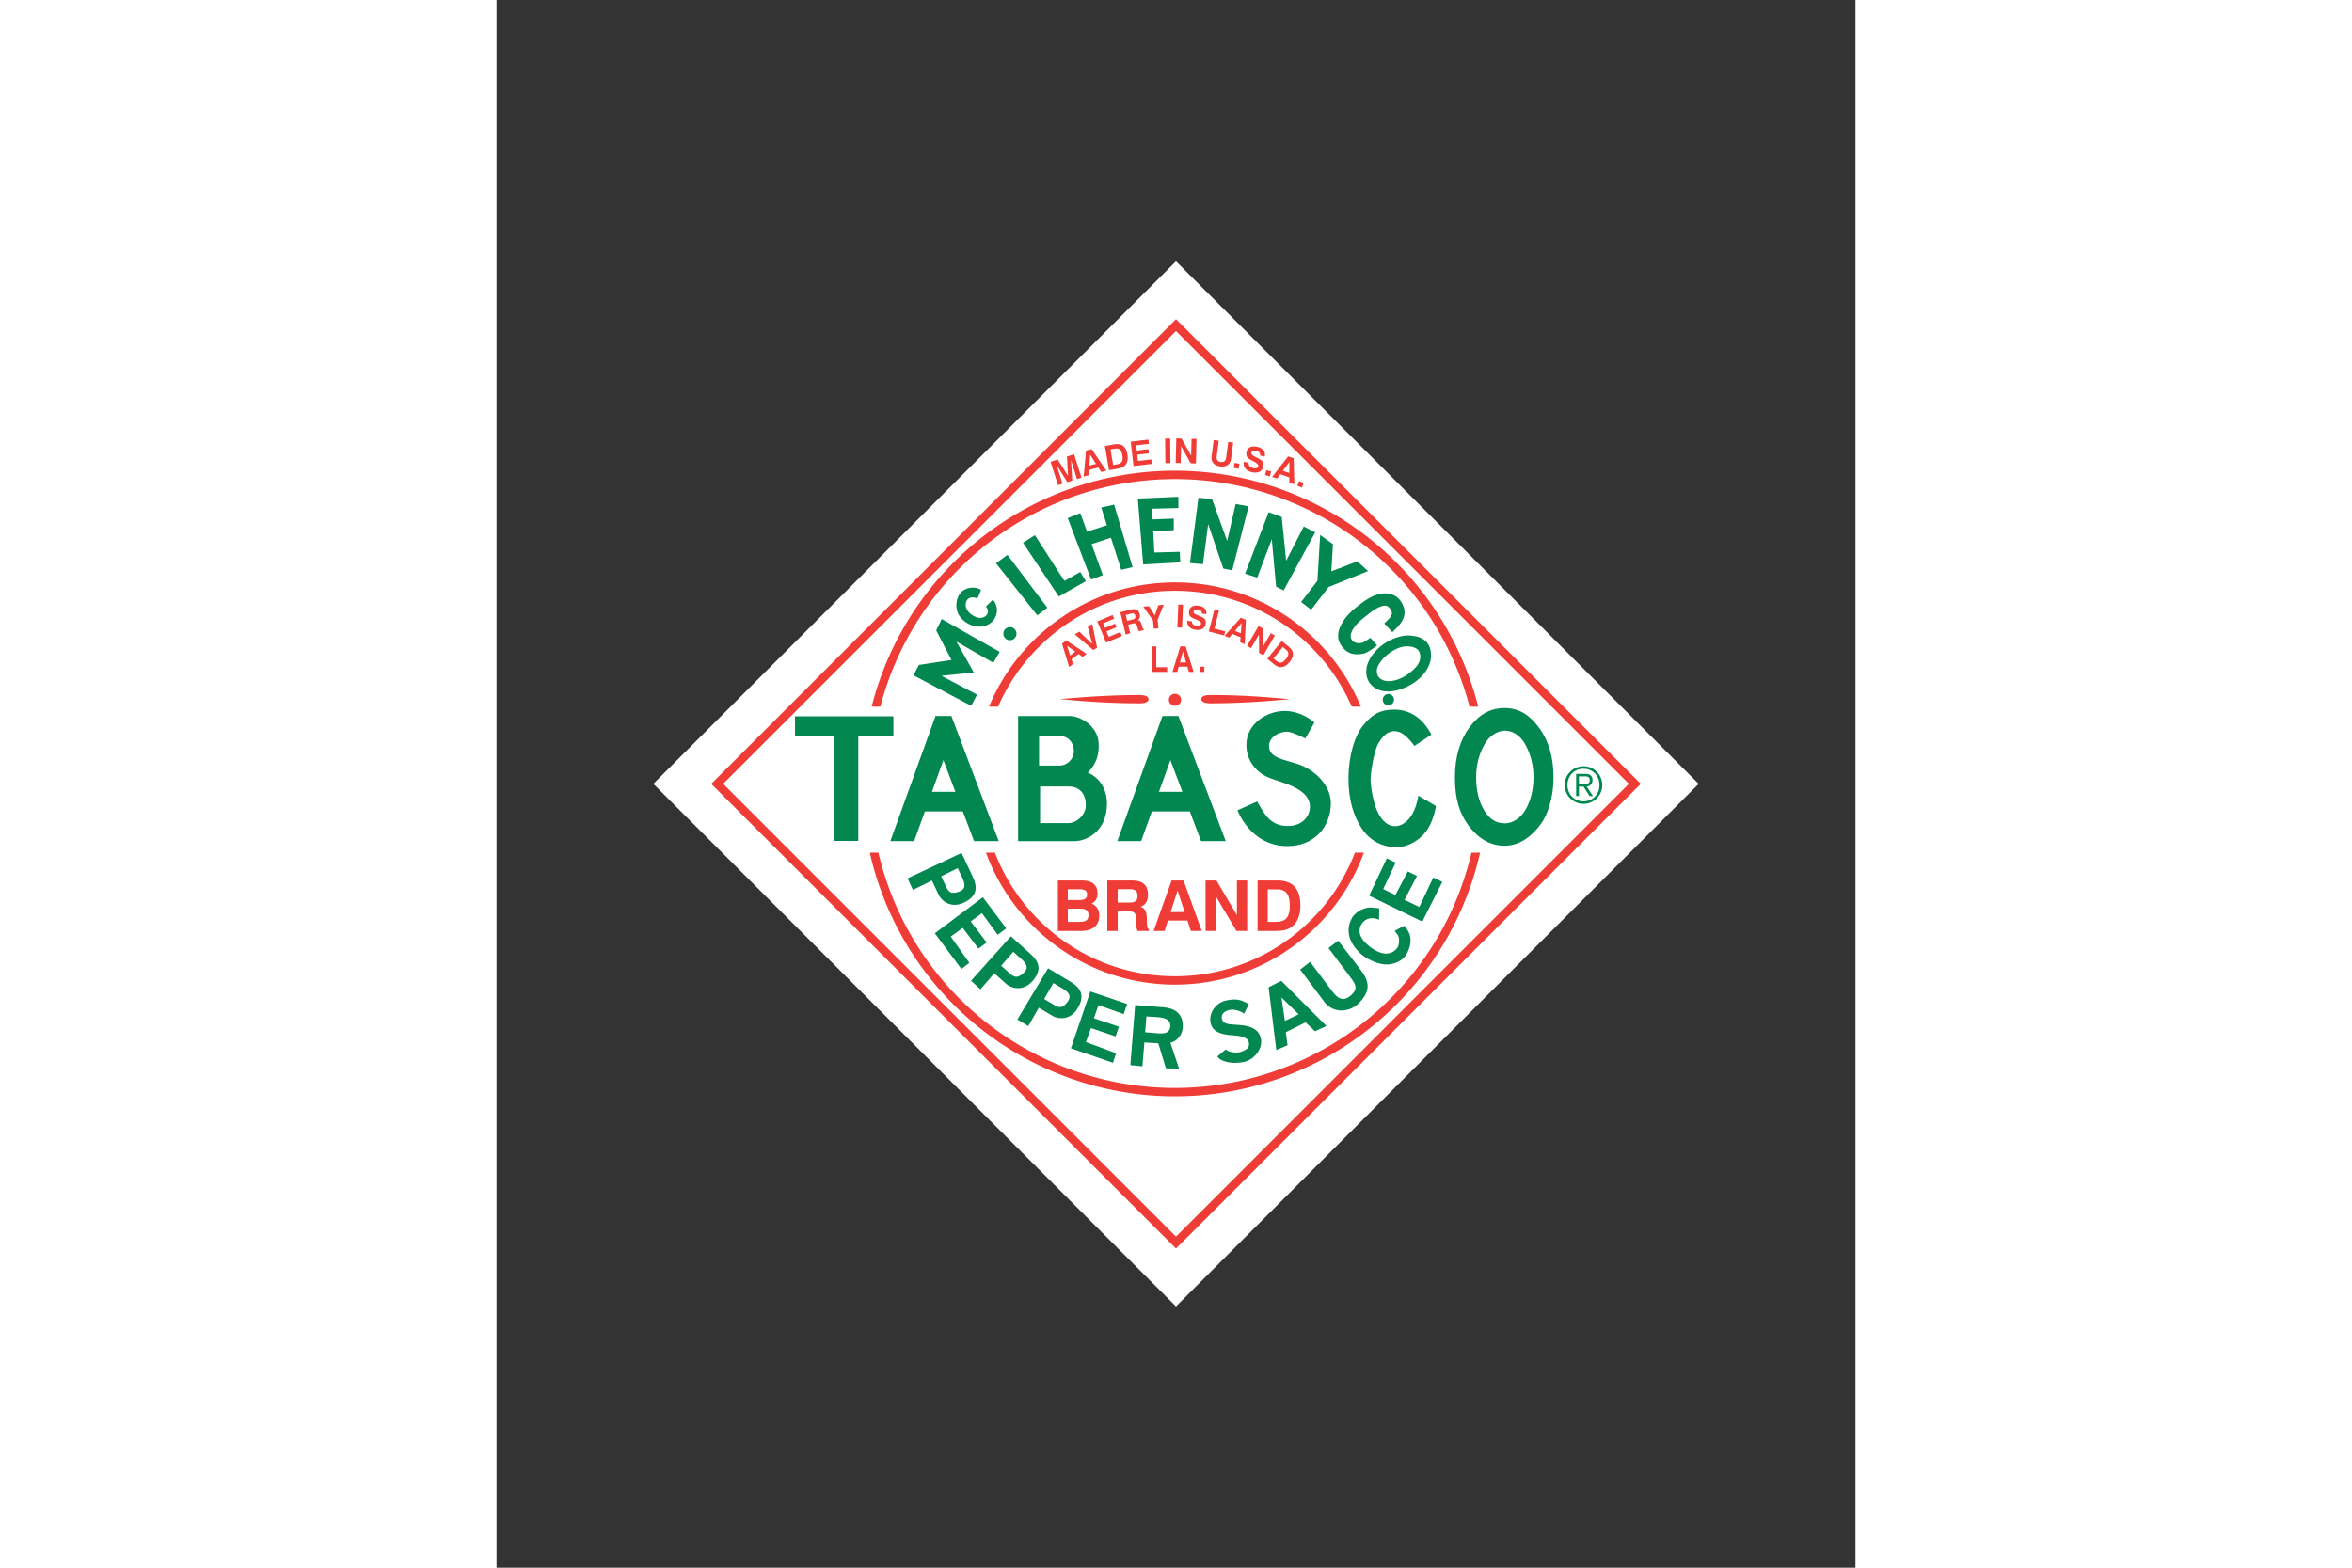
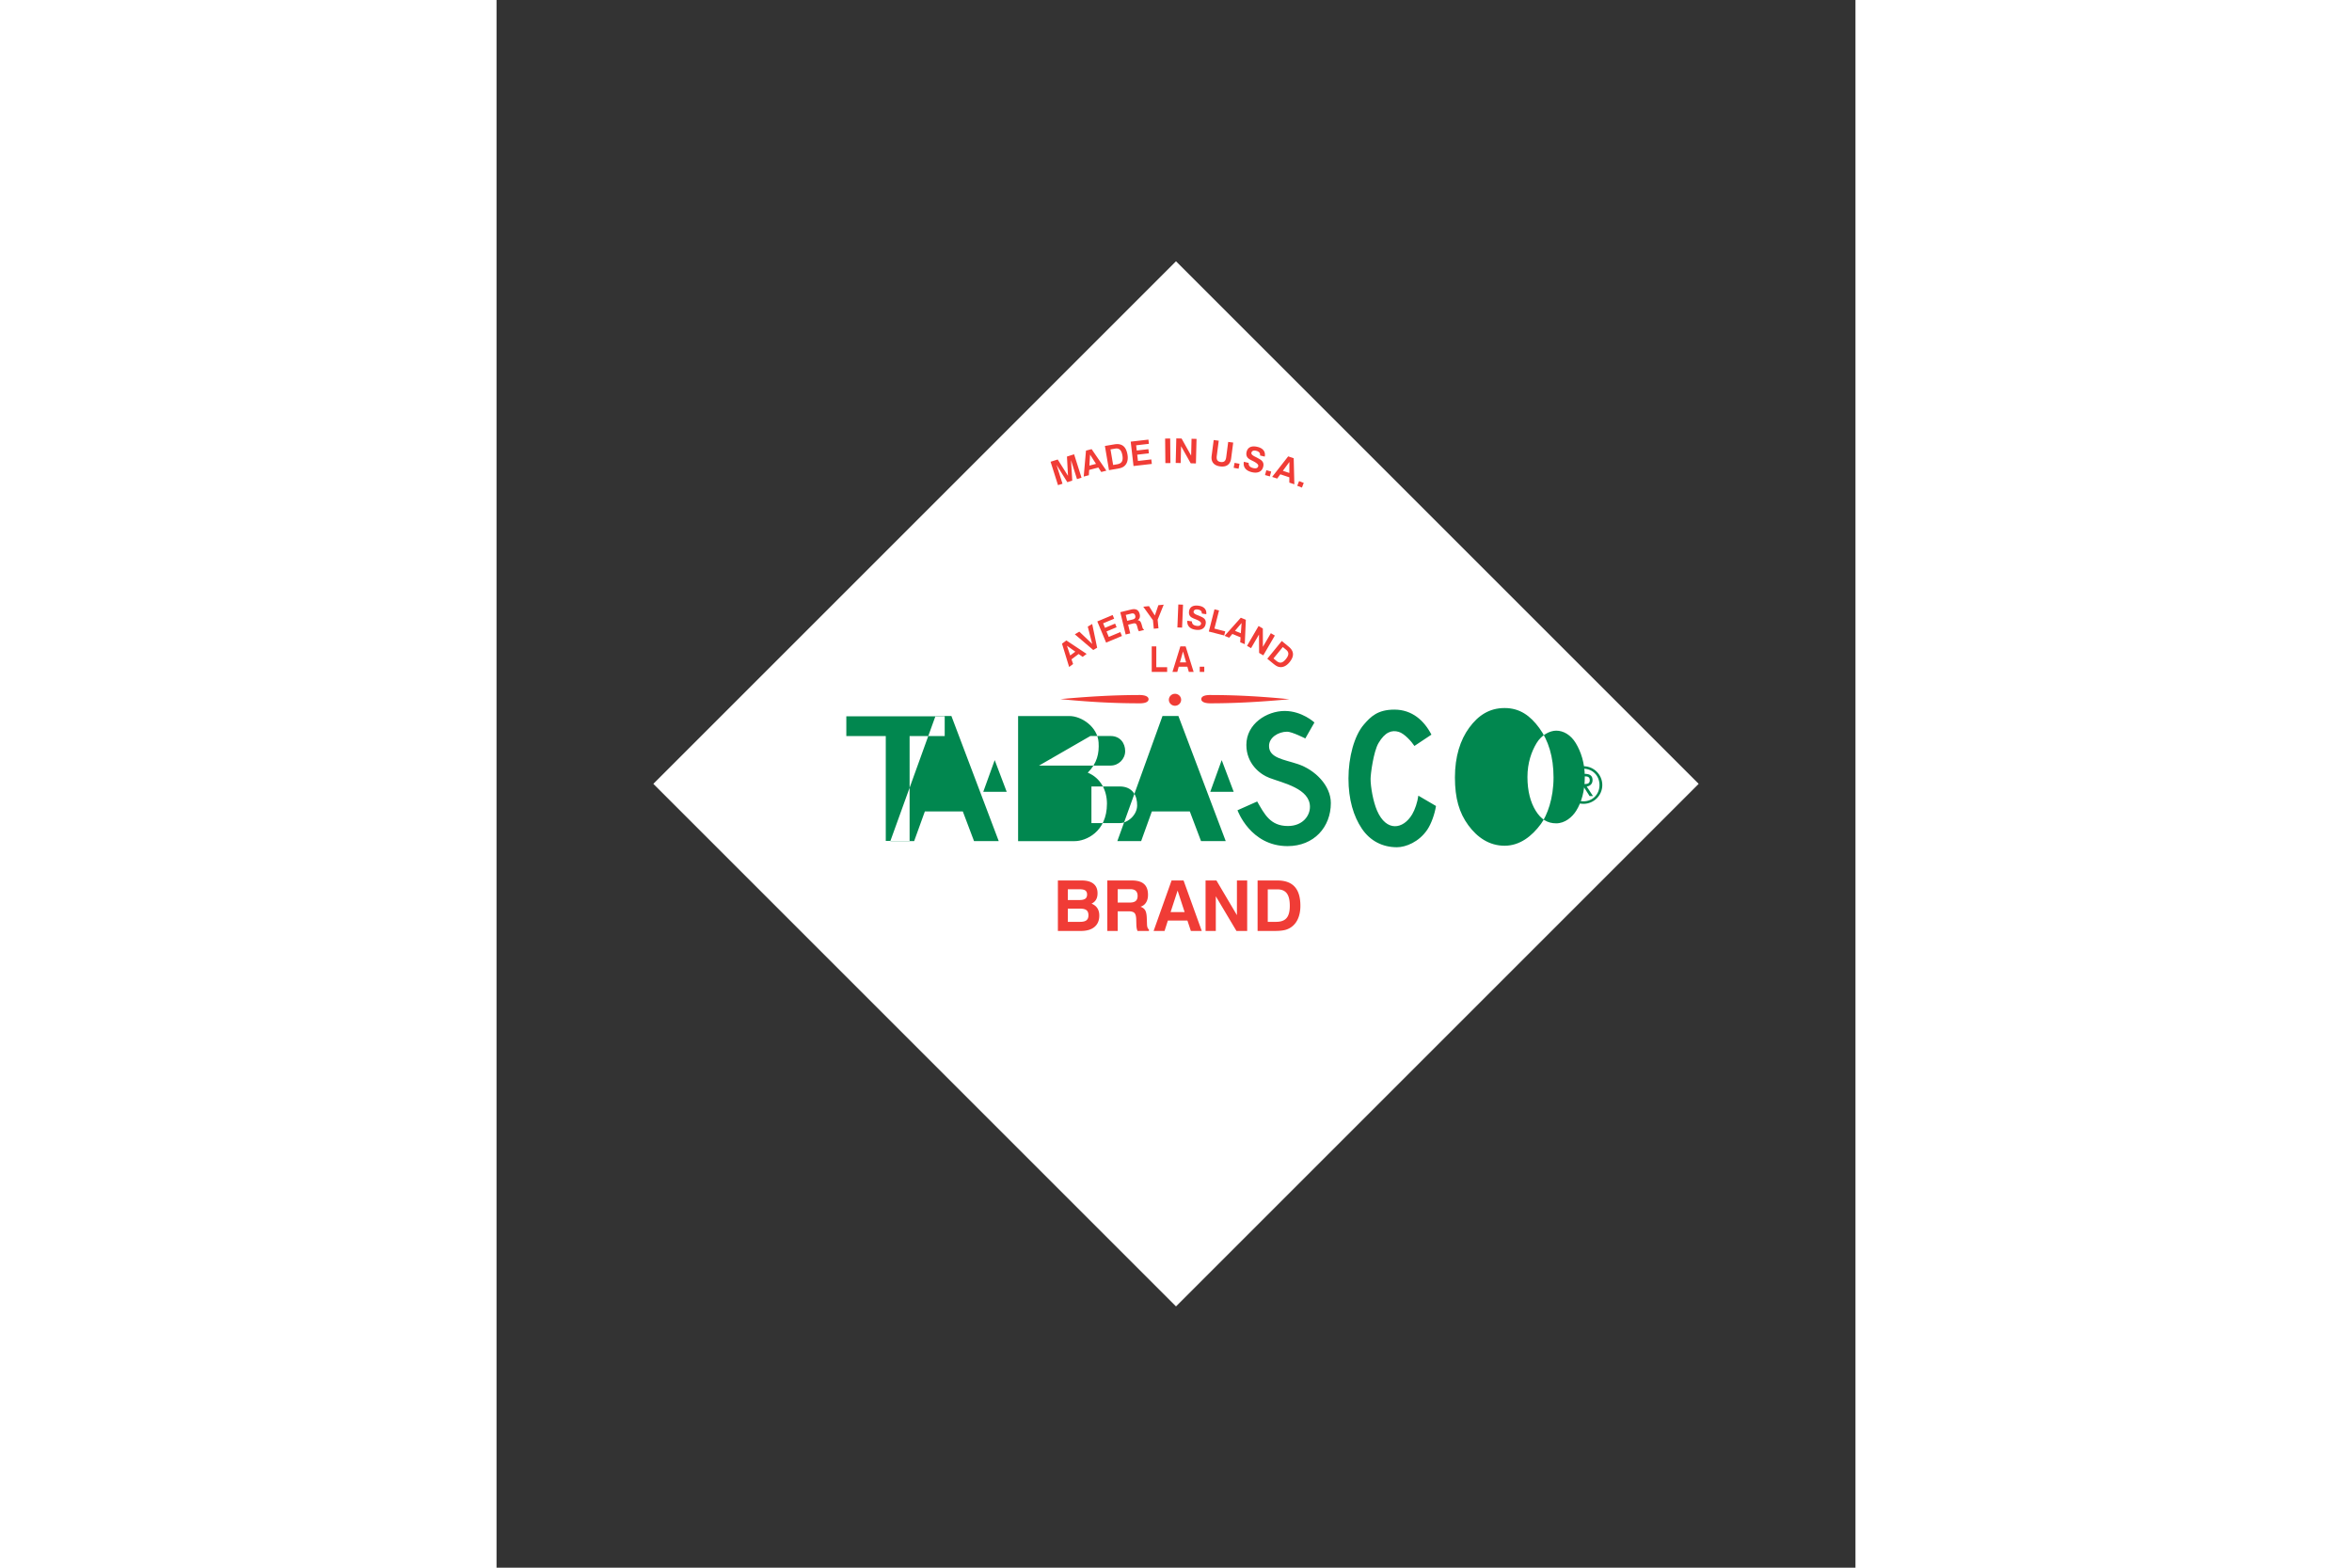
<svg xmlns="http://www.w3.org/2000/svg" height="800" width="1200" viewBox="-224.002 -373.337 1941.354 2240.021">
  <rect x="-224.002" y="-373.337" width="1941.354" height="2240.021" fill="#333333" stroke="none" />
  <path style="line-height:normal;text-indent:0;text-align:start;text-decoration-line:none;text-decoration-style:solid;text-decoration-color:#000;text-transform:none;white-space:normal;isolation:auto;mix-blend-mode:normal;solid-color:#000;solid-opacity:1" d="M746.677 0L0 746.675l746.675 746.672 746.674-746.675z" color="#000" font-weight="400" font-family="sans-serif" overflow="visible" fill="#fff" />
-   <path d="M745.161 299.223A446.987 446.987 0 00429.1 430.14a446.975 446.975 0 00-117.213 206.243h12.39a434.953 434.953 0 01113.307-197.756 434.974 434.974 0 01307.578-127.403 434.97 434.97 0 01420.883 325.159h12.39a446.975 446.975 0 00-117.212-206.243 446.982 446.982 0 00-316.06-130.916zm0 159.604c-119.75 0-222.44 73.358-265.603 177.555h12.994c42.397-97.454 139.499-165.555 252.61-165.555 113.11 0 210.21 68.1 252.607 165.555h12.996C967.602 532.185 864.91 458.827 745.16 458.827zM309.24 845.003a446.986 446.986 0 00119.86 217.261 446.989 446.989 0 00316.062 130.918 446.984 446.984 0 00316.06-130.918 446.986 446.986 0 00119.86-217.261h-12.316a434.962 434.962 0 01-423.604 336.18 434.962 434.962 0 01-423.605-336.18zm165.998 0c40.312 110.011 145.992 188.574 269.924 188.574 123.932 0 229.61-78.563 269.922-188.574h-12.803c-39.689 103.301-139.792 176.574-257.119 176.574-117.327 0-217.431-73.273-257.121-176.574z" style="line-height:normal;text-indent:0;text-align:start;text-decoration-line:none;text-decoration-style:solid;text-decoration-color:#000;text-transform:none;white-space:normal;isolation:auto;mix-blend-mode:normal;solid-color:#000;solid-opacity:1" color="#000" font-weight="400" font-family="sans-serif" overflow="visible" fill="#f03c36" />
-   <path d="M440.333 845.419L363.14 881.76l7.685 16.497 27.1-13.428 10.125 21.267c3.331 6.998 16.761 19.56 36.086 10.086 16.006-7.847 20.609-18.843 12.234-36.656zm607.521 7.713l-25.228 53.345 75.914 36.989 28.627-56.756-13.002-6.106-19.885 42.035-21.135-10.238 17.846-34.041-13.164-6.516-17.725 33.641-17.412-8.514 17.787-37.732zm-613.021 13.994l6.62 13.931c5.614 11.817 3.33 17.274-6.079 20.116-7.115 2.148-12.427 2.287-16.479-6.229l-7.71-16.207zm35.966 41.633l-68.666 51.422 37.96 50.988 11.353-8.799-26.53-37.435 17.155-12.44 22.373 29.653 11.793-8.758-22.791-30.15 16.01-11.793 22.503 30.916 12.252-9.176zm554.636 14.607c-6.632-.653-21.15 4.083-27.26 14.787-9.861 17.275-4.556 35.924 12.342 51.225 6.416 5.81 21 14.487 34.638 15.365 12.614.812 25.713-5.17 30.92-14.74 9.34-17.17 6.416-30.244-3.28-40.498l-13.763 7.197 4.13 5.444c3.356 4.424 2.916 15.398-1.28 20.103-11.33 12.701-27.168 5.855-38.516-3.022-14.274-11.165-17.962-22.405-11.289-32.662 5.575-8.568 15.87-9.758 24.627-5.753l.309-16.305zm-514.586 41.162l-57.002 63.484 13.492 12.213 19.75-22.904 17.596 15.66c5.789 5.153 23.044 11.51 37.167-4.728 11.7-13.451 11.667-25.373-2.972-38.532zm467.533 6.19l-13.862 10.607 28.547 38.017c9.985 13.297 14.763 19.36 3.78 29.244-8.896 8.008-16.96 7.96-26.84-5.226l-31.672-42.268-14.26 10.956 34.473 46.13c12.552 16.798 36.086 15.607 49.914 1.32 15.459-15.97 15.684-29.165 2.191-46.741zm-464.166 15.947l11.513 10.265c9.766 8.706 9.782 14.622 2.217 20.897-5.72 4.744-10.56 6.936-17.603.664l-13.405-11.936zm49.693 23.545l-43.822 73.207 15.578 9.41 15.01-26.258 20.263 12.012c6.668 3.952 24.82 6.892 35.58-11.746 8.914-15.439 6.603-27.134-10.28-37.252zm333.17 17.972l-18.074 9.174 10.972 89.754 16.018-6.977-2.39-18.59 28.261-14.064 13.422 12.729 16.357-7.512zm-325.635 3.114l13.264 7.875c11.249 6.679 12.395 12.485 6.168 20.09-4.709 5.75-9.04 8.826-17.152 4.015l-15.438-9.154zm52.83 12.045l-27.736 81.18 60.094 20.722 4.42-13.668-43.014-15.97 7.158-19.944 35.194 11.883 4.804-13.881-35.818-12.059 6.578-18.765 36.012 12.855 4.949-14.486zm273.057 8.58l24.611 24.007-19.68 9.483zm-66.395 2.894c-3.715-.07-8.147.439-13.837 1.746-12.663 2.91-23.106 16.387-21.33 29.848 1.992 15.103 16.4 18.787 32.486 19.635 9.084.479 21.018 2.524 22.402 9.8 1.252 6.58-1.182 9.812-9.35 13.122-8.464 3.43-19.668.973-23.601-2.8l-11.828 9.907c2.073 5.351 15.926 11.647 35.63 8.437 17.075-2.78 28.95-19.214 26.58-32.894-3.38-19.523-24.46-19.965-38.064-20.836-11.806-.756-16.213-1.949-17.857-8.684-1.226-5.022 2.274-10.301 10.15-12.224 8.219-2.007 18.378 2.398 21.58 5.232l6.965-13.762c-7.041-3.415-11.751-6.372-19.926-6.527zm-142.63 7.957l-6.832 85.793 17.242 1.746 2.754-34.115 19.92 1.246 10.898 35.73 18.797.493-12.441-37.096c10.874-2.232 16.062-12.43 17.154-17.978.708-3.601 5.007-29.918-26.5-32.616zm16.07 16.297l12.543.72c10.546.607 22.178 1.968 21.547 13.311-.673 12.095-12.561 10.548-23.086 9.649l-12.828-1.096z" style="line-height:125%;-inkscape-font-specification:'BentonSans Bold, ';text-align:center" font-weight="400" font-size="117.5" font-family="BentonSans Bold" letter-spacing="10" word-spacing="0" text-anchor="middle" fill="#01874f" />
-   <path d="M1216.073 638.36c-21.8 0-37.671 10.558-50.513 28.09-12.852 17.545-20.405 41.254-20.405 71.146 0 29.847 6.17 50.529 19.016 68.108 12.847 17.58 30.102 29.406 51.902 29.406 21.77 0 39.058-13.591 51.97-31.174 8.96-12.2 17.98-36.493 17.98-66.34 0-29.8-7.464-53.138-20.378-70.72-12.91-17.578-27.802-28.516-49.572-28.516zm-157.435 2.26c-23.985 0-33.845 10.137-43.45 21.17-13.994 16.076-22.127 47.134-22.127 77.22 0 30.087 7.212 53.985 19.135 71.69 11.923 17.705 29.809 26.564 50.043 26.564 12.51 0 31.436-7.344 43.418-25.05 5.697-8.42 10.629-22.417 12.44-33.887l-25.213-14.772c-1.217 9.217-4.84 20.005-8.807 26.676-12.869 21.642-36.864 25.426-50.18-5.287-5.658-13.05-9.248-34.04-9.248-45.375 0-6.693 4.104-38.851 11.301-51.105 9.262-15.77 18.86-19.01 28.838-16.094 8.173 2.389 18.417 13.923 22.49 20.17l24.295-16.158c-10.372-20.054-27.559-35.762-52.935-35.762zm-156.684 1.924c-25.483 0-54.764 18.306-54.764 48.494 0 26.414 18.956 41.85 32.954 47.14 19.889 7.518 57.88 15.268 57.88 41.393 0 13.004-10.6 27.355-31.505 27.355-25.154 0-33.41-16.882-43.87-35.05l-28.119 12.537s18.244 51.244 71.463 51.244c37.828 0 61.89-27.18 61.89-61.565 0-25.059-22.707-47.456-46.825-55.558-20.244-6.8-41.487-8.668-41.487-26.035 0-12.03 13.176-20.247 25.8-20.334 6.927-.048 26.026 9.66 26.026 9.66l13.04-22.817s-17.642-16.464-42.483-16.464zm-498.85 7.183l-64.533 178.797h34.02l15.314-42.43h54.207l16.05 42.43h35.28l-67.63-178.797zm324.286 0l-64.534 178.797h34.02l15.314-42.43h54.207l16.05 42.43h35.28l-67.63-178.797zm-206.29.073v178.74h80.874c15.71 0 46.062-12.881 46.062-53.487 0-19.102-9.058-36.748-27.406-44.355 13.461-13.461 16.458-27.806 15.445-43.266-1.455-22.208-24.347-37.632-41.668-37.632zm-318.697.378v28.258h56.36v149.778h34.033V678.436h50.142v-28.258zm1014.15 20.502c10.168 0 20.817 5.949 27.989 17.893 7.165 11.934 12.818 28.064 12.818 48.305 0 20.27-4.85 36.38-12.306 48.314-5.642 9.03-16.012 17.912-28.59 17.912-12.593 0-21.754-5.966-29.178-17.912-7.415-11.932-11.842-28.044-11.842-48.314 0-20.3 5.844-36.385 12.977-48.305 7.128-11.913 19.111-17.893 28.133-17.893zm-665.523 7.65h28.88c13.938 0 20.796 10.503 20.847 21.477.052 11.278-9.31 20.762-20.672 20.762H551.03zm-136.656 34.432l17.146 45.332h-33.507zm324.285 0l17.147 45.332h-33.508zm-186.113 37.65h40.273c18.92 0 25.24 13.658 25.04 27.315-.202 13.658-13.42 25.043-24.87 25.043h-40.443z" fill="#01874f" fill-rule="evenodd" />
+   <path d="M1216.073 638.36c-21.8 0-37.671 10.558-50.513 28.09-12.852 17.545-20.405 41.254-20.405 71.146 0 29.847 6.17 50.529 19.016 68.108 12.847 17.58 30.102 29.406 51.902 29.406 21.77 0 39.058-13.591 51.97-31.174 8.96-12.2 17.98-36.493 17.98-66.34 0-29.8-7.464-53.138-20.378-70.72-12.91-17.578-27.802-28.516-49.572-28.516zm-157.435 2.26c-23.985 0-33.845 10.137-43.45 21.17-13.994 16.076-22.127 47.134-22.127 77.22 0 30.087 7.212 53.985 19.135 71.69 11.923 17.705 29.809 26.564 50.043 26.564 12.51 0 31.436-7.344 43.418-25.05 5.697-8.42 10.629-22.417 12.44-33.887l-25.213-14.772c-1.217 9.217-4.84 20.005-8.807 26.676-12.869 21.642-36.864 25.426-50.18-5.287-5.658-13.05-9.248-34.04-9.248-45.375 0-6.693 4.104-38.851 11.301-51.105 9.262-15.77 18.86-19.01 28.838-16.094 8.173 2.389 18.417 13.923 22.49 20.17l24.295-16.158c-10.372-20.054-27.559-35.762-52.935-35.762zm-156.684 1.924c-25.483 0-54.764 18.306-54.764 48.494 0 26.414 18.956 41.85 32.954 47.14 19.889 7.518 57.88 15.268 57.88 41.393 0 13.004-10.6 27.355-31.505 27.355-25.154 0-33.41-16.882-43.87-35.05l-28.119 12.537s18.244 51.244 71.463 51.244c37.828 0 61.89-27.18 61.89-61.565 0-25.059-22.707-47.456-46.825-55.558-20.244-6.8-41.487-8.668-41.487-26.035 0-12.03 13.176-20.247 25.8-20.334 6.927-.048 26.026 9.66 26.026 9.66l13.04-22.817s-17.642-16.464-42.483-16.464zm-498.85 7.183l-64.533 178.797h34.02l15.314-42.43h54.207l16.05 42.43h35.28l-67.63-178.797zm324.286 0l-64.534 178.797h34.02l15.314-42.43h54.207l16.05 42.43h35.28l-67.63-178.797zm-206.29.073v178.74h80.874c15.71 0 46.062-12.881 46.062-53.487 0-19.102-9.058-36.748-27.406-44.355 13.461-13.461 16.458-27.806 15.445-43.266-1.455-22.208-24.347-37.632-41.668-37.632m-318.697.378v28.258h56.36v149.778h34.033V678.436h50.142v-28.258zm1014.15 20.502c10.168 0 20.817 5.949 27.989 17.893 7.165 11.934 12.818 28.064 12.818 48.305 0 20.27-4.85 36.38-12.306 48.314-5.642 9.03-16.012 17.912-28.59 17.912-12.593 0-21.754-5.966-29.178-17.912-7.415-11.932-11.842-28.044-11.842-48.314 0-20.3 5.844-36.385 12.977-48.305 7.128-11.913 19.111-17.893 28.133-17.893zm-665.523 7.65h28.88c13.938 0 20.796 10.503 20.847 21.477.052 11.278-9.31 20.762-20.672 20.762H551.03zm-136.656 34.432l17.146 45.332h-33.507zm324.285 0l17.147 45.332h-33.508zm-186.113 37.65h40.273c18.92 0 25.24 13.658 25.04 27.315-.202 13.658-13.42 25.043-24.87 25.043h-40.443z" fill="#01874f" fill-rule="evenodd" />
  <path d="M1337.559 764.151h4.822l-8.956-13.64c4.271-.552 8.336-3.308 8.336-9.164 0-5.993-3.513-8.956-10.954-8.956h-12.47v31.76h3.996V750.58h6.545zm-15.226-17.154v-11.023h8.336c4.34 0 7.096.964 7.096 5.649 0 4.547-3.1 5.374-8.405 5.374zm-20.392 1.378c0 14.812 12.056 26.868 26.868 26.868s26.869-12.056 26.869-26.868c0-14.813-12.057-26.869-26.869-26.869s-26.868 12.056-26.868 26.869zm49.74 0c0 13.365-9.92 23.285-22.872 23.285s-22.872-9.92-22.872-23.285c0-13.366 9.92-23.286 22.872-23.286s22.873 9.92 22.873 23.286z" style="line-height:125%;-inkscape-font-specification:'Neuzeit S LT Std';text-align:center" font-weight="400" font-size="68.893" font-family="Neuzeit S LT Std" letter-spacing="0" word-spacing="0" text-anchor="middle" fill="#01874f" />
  <path d="M592.146 943.85h17.563c4.145 0 7.173-.759 9.063-2.262 1.882-1.503 2.839-3.856 2.839-7.097 0-3.362-.941-5.783-2.793-7.271-1.852-1.488-4.926-2.224-9.192-2.224h-17.48zm0-31.18h16.933c3.651 0 6.33-.638 8.038-1.898 1.685-1.253 2.536-3.241 2.536-5.943 0-2.642-.82-4.57-2.475-5.754-1.655-1.184-4.38-1.784-8.19-1.784h-16.842zm-14.202 44.197v-72.115h33.974c7.385 0 13.002 1.556 16.873 4.684 3.864 3.112 5.8 7.635 5.8 13.586 0 3.643-.714 6.702-2.157 9.154-1.434 2.444-3.59 4.334-6.459 5.67 3.727 1.503 6.497 3.674 8.334 6.497 1.86 2.809 2.778 6.338 2.778 10.55 0 7.014-2.292 12.434-6.854 16.244-4.577 3.825-11.043 5.73-19.438 5.73zm85.443-40.577h17.45c3.773 0 6.55-.767 8.334-2.308 1.776-1.533 2.657-3.939 2.657-7.248 0-3.127-.865-5.503-2.588-7.128-1.716-1.616-4.312-2.413-7.72-2.413h-18.133zm-14.839 40.577v-72.115h34.976c7.856 0 13.685 1.693 17.465 5.048 3.795 3.362 5.678 8.509 5.678 15.423 0 4.403-.919 8.076-2.77 11.014-1.838 2.945-4.494 4.949-7.955 6.019 3.142 1.116 5.366 2.808 6.702 5.093 1.32 2.292 2.072 5.852 2.27 10.68l.303 8.508v.304c.084 4.296 1.017 6.914 2.793 7.818v2.208h-16.28c-.517-1.024-.904-2.254-1.185-3.742-.265-1.495-.448-3.263-.5-5.32l-.205-7.583c-.167-4.463-1.002-7.492-2.52-9.04-1.518-1.571-4.266-2.36-8.205-2.36h-15.727v28.045h-14.84zm100.419-57.678l-9.996 30.703h20.023zm-8.622-14.437h17.13l26.005 72.115h-15.575L763 942.044h-27.94l-4.743 14.823H714.69zm48.562 72.115v-72.115h15.53l29.275 49.55v-49.55h14.641v72.115H833.03l-29.48-49.549v49.55zm88.85-13.017h11.902c6.885 0 11.879-1.806 14.953-5.42 3.097-3.59 4.63-9.457 4.63-17.54 0-8.061-1.435-13.99-4.304-17.77-2.876-3.794-7.355-5.677-13.472-5.677h-13.708zm-14.534 13.017v-72.115h28.243c11.066 0 19.317 2.99 24.751 8.964 5.427 5.966 8.152 15.022 8.152 27.174 0 6.58-1.002 12.395-3.005 17.427-2.004 5.032-4.934 9.07-8.744 12.13-2.87 2.291-6.133 3.93-9.792 4.933-3.658.987-8.774 1.487-15.37 1.487h-24.235M578.108 319.876l-10.6-33.433 10.173-3.226 14.712 23.342-1.497-27.528 10.212-3.241 10.594 33.433-6.448 2.045-8.541-26.963 1.75 29.118-7.033 2.223-15.423-24.777 8.549 26.963zm45.807-43.617l-.95 15.672 9.424-2.449zm-5.828-5.745l8.06-2.093 21.075 30.756-7.336 1.909-4.12-6.379-13.15 3.426-.419 7.554-7.351 1.917zm38.782 20.521l5.71-.962c3.303-.561 5.548-1.83 6.733-3.806 1.193-1.976 1.457-4.917.801-8.792-.656-3.867-1.823-6.598-3.507-8.176-1.692-1.586-3.992-2.128-6.923-1.632l-6.57 1.116zm-5.916 7.417l-5.84-34.578 13.542-2.29c5.307-.896 9.506-.128 12.598 2.29 3.085 2.424 5.13 6.545 6.107 12.376.54 3.152.527 6.026-.032 8.6-.55 2.573-1.623 4.755-3.202 6.53a13.178 13.178 0 01-4.296 3.155c-1.678.771-4.094 1.423-7.253 1.955l-11.625 1.962zm35.034-5.898l-4.022-34.838 25.31-2.92.694 6.05-18.225 2.104.85 7.435 16.674-1.925.687 5.958-16.673 1.925 1.037 8.957 19.093-2.196.737 6.43zm45.514-4.173l-.355-35.07 7.216-.076.355 35.07-7.216.077zm14.737-.25l.87-35.062 7.549.184 13.638 24.445.592-24.09 7.124.172-.87 35.062-7.45-.184-13.738-24.446-.6 24.091-7.115-.173zm54.297-32.706l7.217.942-2.834 21.824c-.354 2.69-.083 4.721.838 6.097.91 1.375 2.53 2.215 4.855 2.521 2.363.306 4.16-.084 5.4-1.178 1.24-1.085 2.036-2.98 2.39-5.685l2.842-21.824 7.156.934-2.946 22.599c-.556 4.261-2.175 7.382-4.85 9.355-2.684 1.965-6.27 2.661-10.76 2.082-4.512-.588-7.823-2.17-9.926-4.764-2.11-2.585-2.883-6.02-2.328-10.304zm28.523 39.668l1.298-7.054 7.047 1.298-1.298 7.054zm14.57-8.623l6.922 1.654c-.18 1.923.256 3.492 1.305 4.701 1.048 1.201 2.768 2.088 5.158 2.66 2.042.487 3.662.491 4.874.011 1.205-.477 1.98-1.422 2.317-2.85.494-2.071-2.074-4.493-7.688-7.263-.075-.037-.151-.07-.197-.1a23.35 23.35 0 01-.682-.34c-3.015-1.451-5.104-2.767-6.251-3.961a7.693 7.693 0 01-2.01-3.77c-.325-1.455-.276-3.067.148-4.85.792-3.318 2.534-5.594 5.204-6.829 2.678-1.228 6.146-1.332 10.404-.312 3.985.949 6.878 2.627 8.67 5.05 1.8 2.424 2.356 5.355 1.662 8.817l-6.748-1.607c.27-1.686-.061-3.095-.996-4.227-.942-1.14-2.464-1.957-4.574-2.467-1.845-.43-3.343-.42-4.51.067-1.167.478-1.91 1.385-2.232 2.713-.432 1.807 1.19 3.613 4.85 5.442.992.493 1.773.88 2.318 1.164 2.333 1.219 3.984 2.143 4.938 2.735.96.608 1.77 1.222 2.442 1.843 1.201 1.103 2.006 2.371 2.39 3.804.4 1.44.382 3.051-.04 4.828-.847 3.552-2.697 6.017-5.559 7.403-2.861 1.379-6.466 1.558-10.823.515-4.289-1.027-7.424-2.821-9.382-5.398-1.966-2.576-2.605-5.714-1.909-9.434zm30.216 18.984l1.905-6.913 6.913 1.905-1.905 6.913zm34.838-18.719l-9.33 12.63 9.239 3.078.09-15.708zm-1.76-7.989l7.904 2.635.917 37.271-7.184-2.394.019-7.595-12.895-4.29-4.47 6.11-7.205-2.401 22.916-29.336zm12.972 41.997l2.626-6.672 6.665 2.618-2.619 6.672-6.672-2.618M590.877 549.342l4.665 13.91 7.28-5.432zm-7.04-2.933l6.226-4.651 28.946 19.256-5.663 4.23-5.787-4.081-10.147 7.584 2.28 6.707-5.677 4.238zm44.659 9.058l-26.344-22.45 6.41-3.818 18.426 17.557-6.364-24.731 6.326-3.767 7.081 33.91zm18.355-10.578l-12.587-30.268 21.896-9.178 2.186 5.26-15.772 6.608 2.68 6.457 14.428-6.047 2.15 5.175-14.427 6.047 3.24 7.794 16.514-6.926 2.322 5.59zm30.108-31.148l7.675-1.872c1.668-.41 2.81-1.044 3.429-1.92.618-.867.751-2.027.4-3.487-.34-1.384-.976-2.335-1.91-2.874-.926-.523-2.15-.606-3.658-.238l-7.972 1.949zm-2.19 19.527l-7.711-31.872 15.395-3.759c3.457-.838 6.202-.72 8.228.354 2.027 1.082 3.41 3.152 4.148 6.21.47 1.943.46 3.669-.045 5.17-.497 1.494-1.448 2.665-2.853 3.506 1.503.165 2.657.671 3.492 1.542.828.871 1.535 2.355 2.144 4.476l1.041 3.727c.005.03.01.069.033.13.494 1.89 1.188 2.948 2.061 3.159l.235.97-7.164 1.748c-.34-.388-.638-.897-.919-1.52-.28-.63-.55-1.396-.794-2.299l-.899-3.329c-.552-1.959-1.242-3.207-2.078-3.728-.835-.53-2.121-.583-3.865-.16l-6.913 1.693 2.996 12.395-6.533 1.587zm46.873-8.887l-6.685.663-1.2-12.163-13.827-19.303 8.187-.818 8.34 13.388 5.03-14.716 7.634-.755-8.68 21.54zm27.024-1.204l1.333-32.776 6.716.272-1.333 32.776-6.716-.272zm14.206-9.565l6.564.968c-.012 1.81.522 3.237 1.596 4.273 1.073 1.037 2.738 1.722 5.009 2.057 1.931.28 3.433.15 4.513-.396 1.088-.544 1.723-1.495 1.914-2.844.295-1.97-2.283-4.015-7.73-6.135-.075-.026-.143-.046-.187-.073-.143-.046-.36-.138-.66-.26-2.92-1.102-4.962-2.161-6.127-3.17a7.234 7.234 0 01-2.177-3.35c-.416-1.333-.502-2.833-.258-4.53.46-3.16 1.89-5.423 4.27-6.789 2.378-1.365 5.59-1.754 9.618-1.157 3.78.553 6.595 1.881 8.462 3.986 1.866 2.112 2.62 4.798 2.264 8.082l-6.383-.94c.105-1.595-.32-2.875-1.28-3.855-.97-.981-2.445-1.624-4.445-1.915-1.742-.26-3.139-.116-4.181.427-1.042.545-1.654 1.443-1.842 2.709-.253 1.72 1.4 3.272 4.94 4.67.968.38 1.718.672 2.25.897 2.264.943 3.875 1.666 4.803 2.144.943.478 1.748.984 2.425 1.509 1.197.925 2.05 2.04 2.526 3.352.484 1.304.6 2.804.356 4.501-.494 3.372-2.005 5.823-4.547 7.352-2.541 1.522-5.868 1.983-9.995 1.377-4.066-.598-7.122-2.016-9.144-4.253-2.037-2.238-2.886-5.116-2.554-8.637zm30.679 15.428l8.093-31.782 6.509 1.674-6.593 25.909 15.442 3.968-1.492 5.865zm46.842-12.188l-9.466 11.19 8.382 3.466zm-1.125-7.561l7.176 2.96-1.518 34.84-6.53-2.694.506-7.082-11.705-4.837-4.54 5.42-6.546-2.7 23.157-25.907zm8.889 40.164l16.498-28.313 6.071 3.572.108 26.18 11.333-19.456 5.72 3.366-16.498 28.306-5.989-3.517-.182-26.235-11.34 19.456zm37.778 18.073l4.167 3.429c2.414 1.988 4.682 2.794 6.795 2.41 2.113-.376 4.339-1.989 6.654-4.839 2.315-2.834 3.516-5.338 3.597-7.495.08-2.158-.941-4.12-3.088-5.882l-4.798-3.952zm-8.836.385l20.707-25.37 9.894 8.147c3.877 3.194 5.909 6.625 6.096 10.286.194 3.67-1.458 7.638-4.942 11.912-1.893 2.32-3.91 4.075-6.058 5.264-2.147 1.196-4.334 1.776-6.544 1.754a12.274 12.274 0 01-4.85-1.095c-1.565-.706-3.496-2.006-5.813-3.908l-8.49-6.99m-165.105 18.86v-36.525h6.532v29.774h15.502v6.75zm44.701-29.215l-4.405 15.554h8.818zm-3.802-7.31h7.551l11.45 36.525h-6.856l-2.165-7.506H750.57l-2.09 7.506h-6.879zm34.179 36.525h-6.492v-7.467h6.492zm-41.827 31.232c4.828 0 8.763 3.838 8.763 8.547 0 4.71-3.935 8.548-8.763 8.548-4.829 0-8.764-3.838-8.764-8.548s3.935-8.547 8.764-8.547zm163.491 7.765c-36.512 3.368-73.07 5.745-111.087 5.827-10.918.358-14.86-2.667-14.86-5.916 0-3.242 3.216-6.312 14.86-5.91 37.031.024 74.063 2.243 111.087 5.999zm-327.212-.179c36.505-3.368 73.07-5.745 111.088-5.827 10.918-.35 14.86 2.675 14.86 5.917 0 3.241-3.217 6.311-14.86 5.916-37.032-.03-74.064-2.25-111.088-6.006" fill="#f03c36" fill-rule="evenodd" />
-   <path d="M746.676 82.724l-663.95 663.95 663.949 663.949 663.95-663.95zm0 16.971l646.978 646.978-646.98 646.98-646.976-646.98z" style="line-height:normal;text-indent:0;text-align:start;text-decoration-line:none;text-decoration-style:solid;text-decoration-color:#000;text-transform:none;white-space:normal;isolation:auto;mix-blend-mode:normal;solid-color:#000;solid-opacity:1" color="#000" font-weight="400" font-family="sans-serif" overflow="visible" fill="#f03c36" />
-   <path d="M750.048 336.532l-57.902 2.51 7.626 94.142 52.979-2.98-.672-15.063-36.346.971-1.564-30.535 29.268-1.322.12-16.622-30.247 1.16-.78-15.228 37.592-1zm28.67 1.379l-12.125 93.25 18.594 1.617 7.449-57.246 21.617 63.478 12.76 2.6 23.345-91.408-18.437-3.463-12.172 52.922-21.623-59.94zm-120.395 9.785l-18.445 4.135 8.11 25.275-28.393 9.248-9.703-26.637L592 366.983l33.375 87.83 16.83-6.383-16.152-44.341 27.695-9.022 14.691 45.79 16.235-3.87zm220.756 10.75l-33.717 87.908 17.307 5.696 20.855-54.899 6.16 67.815 10.827 5.267 44.988-82.943-16.285-8.332-25.15 48.925-6.387-62.59zm73.553 32.627l-3.924 65.521-23.227 30.211 14.247 11.004 25.097-32.49 56.248-22.666-15.357-13.82-37.113 14.16 2.308-38.813zm-407.488.264l-16.989 10.855 51.104 76.777 38.605-21.824-7.976-13.203-22.61 12.816zm-39.231 28.11l-16.357 12.077 59.043 74.422 14.236-11.014zm-49.44 46.837c-.783 0-1.57.042-2.357.123-6.296.648-11.965 3.21-15.863 8.197-2.56 3.274-4.238 7.726-4.889 11.694-.649 3.955-.528 8.994.518 12.722 2.091 7.456 6.47 12.416 12.347 16.61 5.646 4.028 13.33 6.686 20.8 6.388 3.735-.149 7.485-1.045 10.945-2.8 3.47-1.761 6.551-4.342 8.843-7.657a22.71 22.71 0 004.012-13.949v-.002c-.224-4.967-2.42-10.332-5.603-14.15l-10.163 9.83s2.334 2.721 2.778 4.906c.905 4.455-1.397 9.439-8.07 11.023-5.925 1.407-12.002-2.12-15.682-4.746-3.828-2.731-10.84-10.63-6.533-19.328 3.5-7.07 12.699-4.712 15.574-3.431l5.107-12.252a23.259 23.259 0 00-11.763-3.178zm588.737 8.156c-5.74-.06-12.45 1.99-16.414 3.764-9.176 4.106-15.263 8.882-20.873 13.24-8.841 6.868-16.937 13.657-23.664 24.926-1.335 2.236-4.37 7.895-5.174 12.256-.864 4.687-1.266 9.862.498 14.29 2.684 6.74 7.846 13.212 14.402 16.315 6.727 3.184 15.009 2.774 22.313.817 1.807-.485 8.039-4.043 9.473-5.172l8.214-5.998-9.574-10.88s-7.377 5.067-10.19 6.505c-1.2.614-4.689 1.383-7.697 1.154-2.54-.194-4.648-1.298-5.658-1.805-2.28-1.145-4.092-4.017-4.51-6.668-.643-4.082 1.326-8.364 3.45-11.91 5.141-8.583 13.053-14.099 21.48-20.965 5.716-4.657 14.368-11 22.61-12.142 4.161-.577 8.16 1.885 10.593 7.615 2.165 5.098-2.041 9.52-4.166 11.656l-6.09 6.123 11.569 12.397 6.154-6.121c2.493-2.48 6.522-7.377 8.768-11.885 2.213-4.444 3.065-9.64 2.138-14.406-1.284-6.607-5.025-13.14-10.228-17.407-4.445-3.645-10.552-5.298-16.29-5.658a21.67 21.67 0 00-1.134-.04zm-633.235 36.717l-7.894 16.228 21.816 42.266-46.529 7.135-7.724 14.8 82.47 43.563 8.399-15.922-50.844-26.914 46.197-4.82-24.9-44.106 52.81 30.235 9.067-15.551zm97.604 11.557a9.37 9.37 0 10-.004 18.738 9.37 9.37 0 00.004-18.738zm568.682 11.968c-11.103.017-23.632 5.13-31.291 9.895-9.668 6.014-19.264 14.84-24.725 26.29-2.138 4.484-3.638 9.538-3.762 14.96-.124 5.47 1.183 11.15 4.457 16.076 4.192 6.306 10.684 10.053 17.336 11.691 6.55 1.614 13.021 1.214 18.899.1 10.294-1.95 19.857-6.315 28.236-12.098 7.383-5.095 13.71-11.5 18.094-19.093 3.203-5.547 5.414-12.014 5.473-18.418.058-6.366-.942-13.07-5.104-18.405-3.728-4.778-9.704-9.94-25.414-10.931a34.183 34.183 0 00-2.2-.067zm14.566 21.176c3.116 3.767 3.417 9.824 2.06 14.522-2.287 7.922-9.461 13.84-15.995 18.87-6.017 4.632-13.158 8.126-20.565 9.796-4.703 1.06-9.847 1.374-14.463-.016-2.989-.9-5.92-2.681-7.812-5.164-1.618-2.122-2.388-4.943-2.485-7.61-.11-3.065.744-6.24 2.217-8.931 4.241-7.743 10.826-14.401 18.225-19.217 6.595-4.293 14.371-7.87 22.24-7.92 5.84-.036 12.856 1.17 16.578 5.67zm-42.754 62.49a8.043 8.043 0 00-8.043 8.045 8.043 8.043 0 0016.086 0 8.044 8.044 0 00-8.043-8.045z" style="line-height:normal;text-indent:0;text-align:start;text-decoration-line:none;text-decoration-style:solid;text-decoration-color:#000;text-transform:none;white-space:normal;isolation:auto;mix-blend-mode:normal;solid-color:#000;solid-opacity:1" color="#000" font-weight="400" font-family="sans-serif" overflow="visible" fill="#01874f" fill-rule="evenodd" />
</svg>